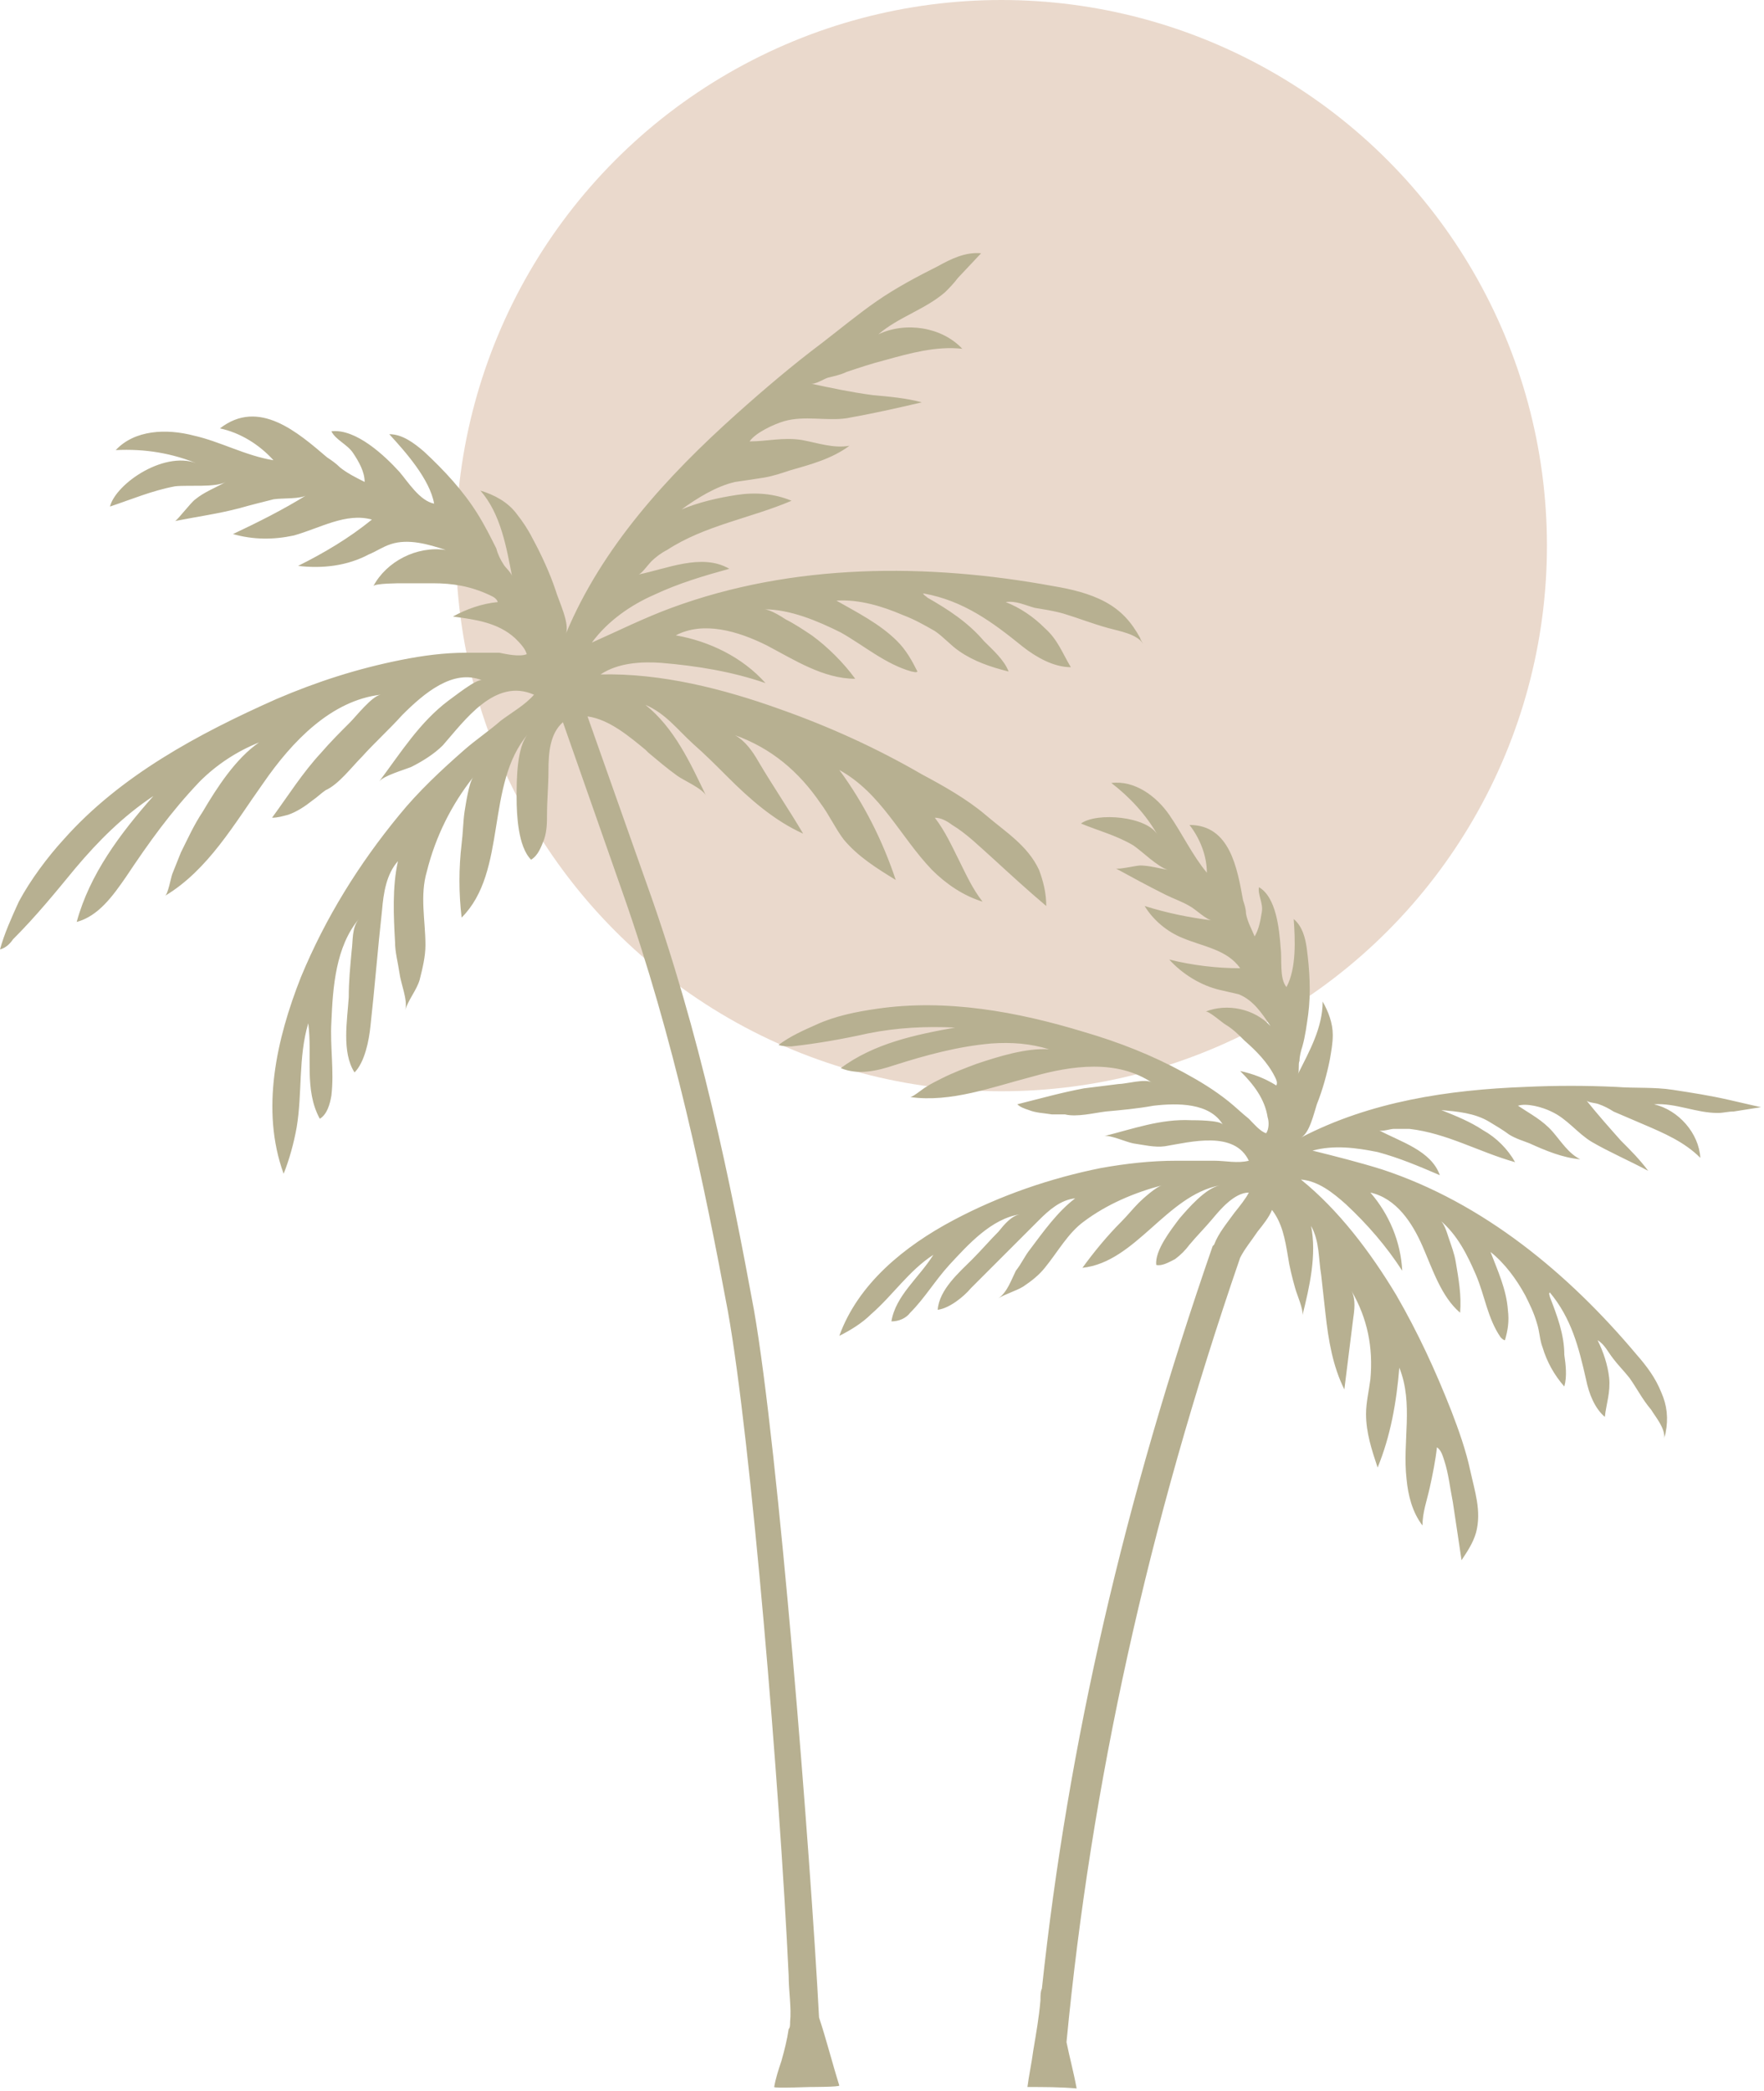
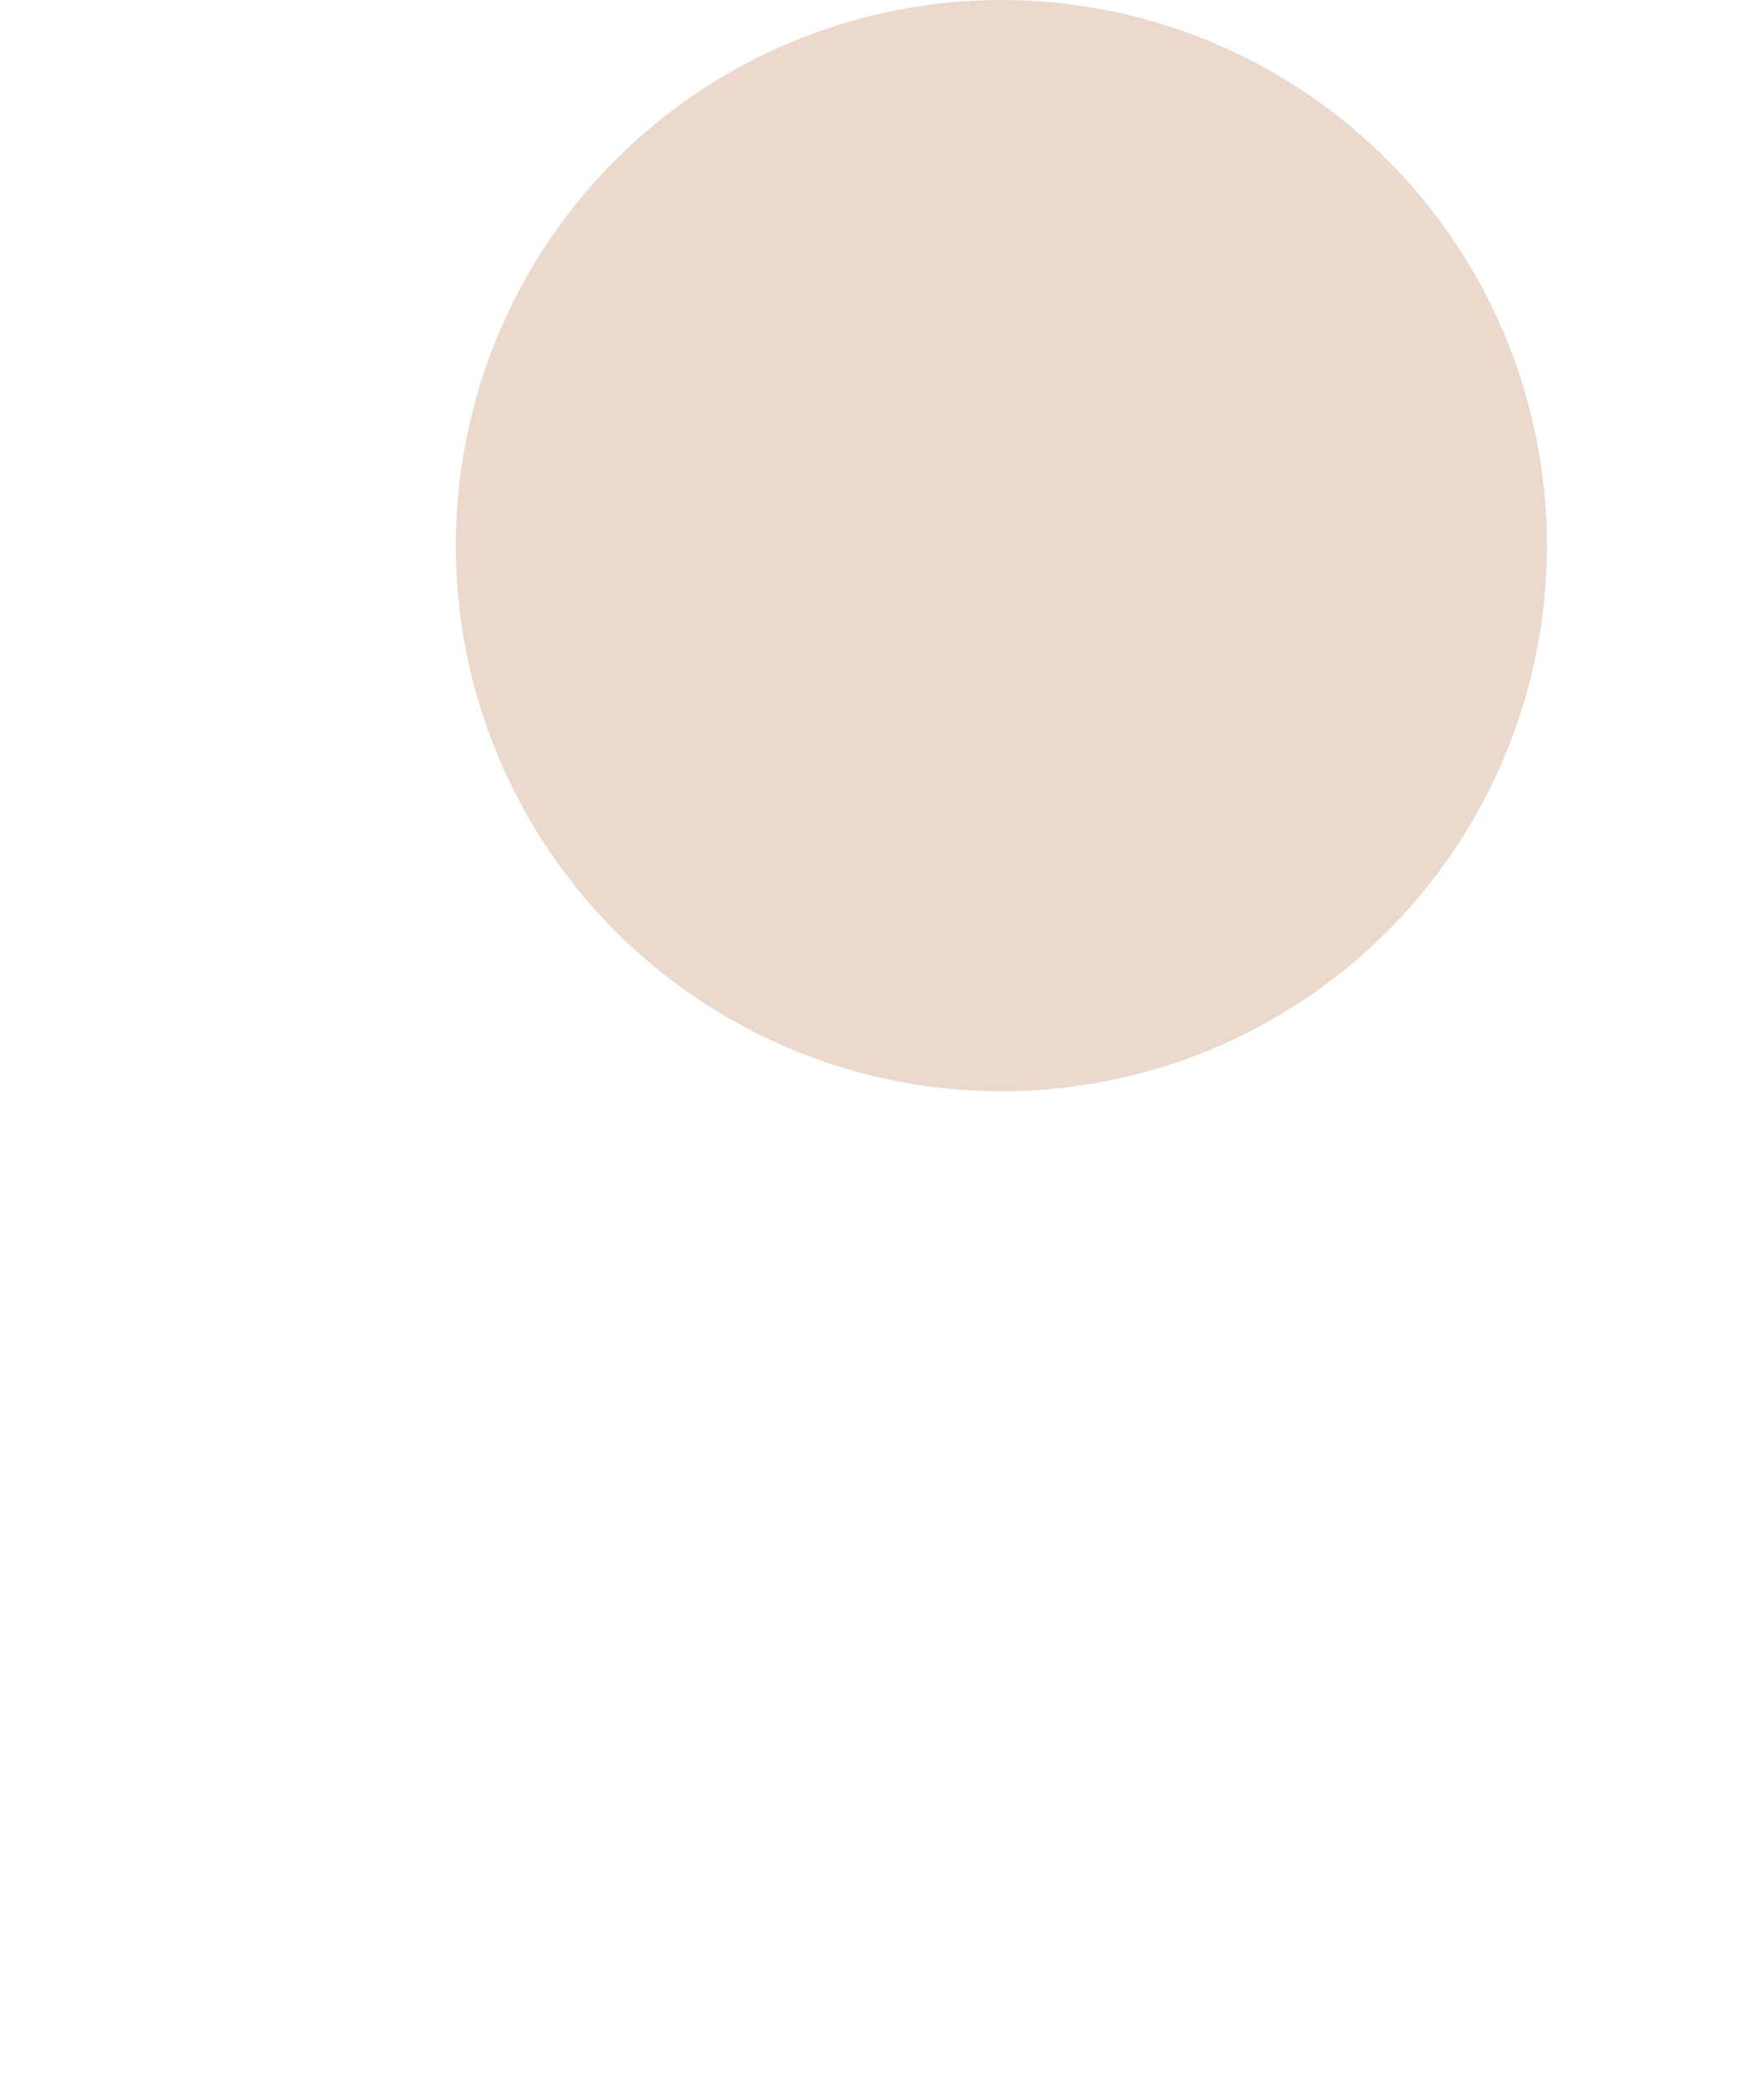
<svg xmlns="http://www.w3.org/2000/svg" version="1.1" id="Ebene_2_00000086656873313885412490000018312194307626653351_" x="0px" y="0px" viewBox="0 0 121.9 144.5" style="enable-background:new 0 0 121.9 144.5;" xml:space="preserve">
  <style type="text/css">
	.st0{fill:#EAD9CC;}
	.st1{fill:#B7B091;}
</style>
  <circle class="st0" cx="69.2" cy="37.7" r="37.7" />
  <g>
-     <path class="st1" d="M52.1,90.5c-1.6-8.7-3.7-19.1-7.4-29.4l-4.1-11.6c1.5,0.2,2.9,1.4,4,2.3c0.1,0.1,0.1,0.1,0.2,0.2   c0.6,0.5,1.3,1.1,2,1.6c0.4,0.3,1.8,0.9,2,1.4c-1.1-2.3-2.2-4.7-4.2-6.3c1.4,0.6,2.2,1.7,3.3,2.7c0.8,0.7,1.6,1.5,2.4,2.3   c1.5,1.5,3.2,3,5.2,3.9c-1-1.7-2.1-3.3-3.1-5c-0.4-0.7-0.9-1.4-1.6-1.8c2.5,0.9,4.4,2.5,5.9,4.7c0.6,0.8,1,1.7,1.6,2.5   c1,1.2,2.3,2,3.6,2.8c-0.9-2.7-2.2-5.3-3.9-7.6c2.9,1.6,4.2,4.6,6.4,6.9c1,1,2.2,1.8,3.5,2.2c-0.7-0.9-1.1-1.8-1.6-2.8   c-0.5-1-1-2.1-1.7-3c0.4,0,0.8,0.2,1.2,0.5c1,0.6,1.9,1.5,2.8,2.3c1.2,1.1,2.4,2.2,3.7,3.3c0-0.9-0.2-1.7-0.5-2.5   c-0.8-1.7-2.3-2.6-3.7-3.8c-1.3-1.1-2.9-2-4.4-2.8c-3.1-1.8-6.4-3.3-9.8-4.5c-3.9-1.4-8.2-2.5-12.4-2.4c1.2-0.8,2.8-0.9,4.2-0.8   c2.4,0.2,4.9,0.6,7.2,1.4c-1.6-1.8-3.9-2.9-6.2-3.3c1.9-1,4.3-0.3,6.3,0.7c1.9,1,3.9,2.3,6.1,2.3c-0.8-1.1-1.9-2.2-3-3   c-0.6-0.4-1.2-0.8-1.8-1.1c-0.3-0.2-1.1-0.7-1.5-0.7c1.8,0,3.7,0.8,5.3,1.6c1.6,0.9,3.1,2.2,4.9,2.7c0.1,0,0.3,0.1,0.4,0   c-0.4-0.8-0.8-1.5-1.4-2.1c-1.2-1.2-2.8-2-4.2-2.8c1.6-0.1,3.2,0.4,4.6,1c0.8,0.3,1.5,0.7,2.2,1.1c0.6,0.4,1.1,1,1.7,1.4   c1,0.7,2.2,1.1,3.4,1.4c-0.3-0.8-1.1-1.5-1.7-2.1c-1.1-1.3-2.5-2.2-3.9-3c-0.1-0.1-0.3-0.2-0.3-0.3c2.8,0.5,4.8,2,6.9,3.7   c0.9,0.7,2.1,1.4,3.3,1.4c-0.6-1-0.9-1.9-1.8-2.7c-0.8-0.8-1.7-1.4-2.7-1.8c0.7-0.1,1.3,0.2,2,0.4c0.6,0.1,1.3,0.2,2,0.4   c1,0.3,2,0.7,3.1,1c0.7,0.2,2,0.4,2.4,1.1c-0.1-0.2-0.2-0.3-0.2-0.4c-0.6-1.1-1.3-1.9-2.4-2.5c-1.1-0.6-2.4-0.9-3.6-1.1   c-8.7-1.6-18-1.6-26.4,1.5c-1.9,0.7-3.7,1.6-5.5,2.4c1.1-1.5,2.7-2.6,4.3-3.3c1.7-0.8,3.4-1.3,5.2-1.8c-1.9-1.1-4.3,0-6.3,0.4   c0.2,0,0.7-0.7,0.9-0.9c0.3-0.3,0.7-0.6,1.1-0.8c2.6-1.7,5.8-2.2,8.6-3.4c-1.2-0.5-2.5-0.6-3.8-0.4c-1.3,0.2-2.6,0.5-3.8,1   c1.1-0.8,2.4-1.6,3.7-1.9c0.7-0.1,1.4-0.2,2-0.3c0.6-0.1,1.2-0.3,1.8-0.5c1.4-0.4,2.9-0.8,4.1-1.7c-1.1,0.2-2.2-0.2-3.3-0.4   c-1.3-0.2-2.4,0.1-3.6,0.1c0.4-0.6,1.7-1.2,2.4-1.4c1.4-0.4,2.9,0,4.3-0.2c1.7-0.3,3.5-0.7,5.2-1.1c-1.1-0.3-2.3-0.4-3.4-0.5   c-1.5-0.2-2.9-0.5-4.3-0.8c0.3,0.1,0.9-0.3,1.2-0.4c0.4-0.1,0.9-0.2,1.3-0.4c0.9-0.3,1.8-0.6,2.6-0.8c1.8-0.5,3.6-1,5.4-0.8   c-1.4-1.5-3.9-1.9-5.8-1c1.4-1.2,3.2-1.7,4.6-2.9c0.3-0.3,0.6-0.6,0.9-1l1.6-1.7c-1.1-0.1-2.1,0.4-3,0.9c-1.4,0.7-2.9,1.5-4.2,2.4   c-1.3,0.9-2.5,1.9-3.8,2.9c-2,1.5-4,3.2-5.9,4.9c-4.8,4.3-9.3,9.2-11.8,15.2c0.3-0.7-0.5-2.3-0.7-3c-0.4-1.2-1-2.5-1.6-3.6   c-0.3-0.6-0.7-1.2-1.1-1.7c-0.6-0.8-1.5-1.3-2.5-1.6c1.4,1.6,1.8,3.9,2.2,6c0-0.3-0.5-0.7-0.6-0.9c-0.2-0.3-0.4-0.7-0.5-1.1   c-0.4-0.8-0.8-1.6-1.3-2.4c-1-1.6-2.3-3-3.7-4.3c-0.7-0.6-1.5-1.2-2.4-1.2c1.1,1.2,2.8,3.1,3.1,4.8c-1-0.2-1.8-1.5-2.4-2.2   c-1-1.1-3-3-4.7-2.8c0.3,0.6,1.1,0.9,1.5,1.5c0.4,0.6,0.8,1.3,0.8,2c-0.6-0.3-1.2-0.6-1.7-1c-0.3-0.3-0.6-0.5-0.9-0.7   c-2-1.7-4.7-4.1-7.4-2c1.4,0.3,2.7,1.1,3.7,2.2c-1.9-0.3-3.7-1.3-5.5-1.7c-1.9-0.5-4.1-0.4-5.4,1c2-0.1,3.9,0.2,5.8,1   C11.5,31,8,33.4,7.6,35c1.5-0.5,2.9-1.1,4.5-1.4c0.9-0.1,2.8,0.1,3.5-0.3c-0.7,0.4-1.5,0.7-2.1,1.2c-0.3,0.2-1.2,1.4-1.4,1.5   c1.5-0.3,3-0.5,4.5-0.9c0.7-0.2,1.5-0.4,2.3-0.6c0.6-0.1,1.9,0,2.3-0.3c-1.6,1-3.4,1.9-5.1,2.7c1.4,0.4,2.8,0.4,4.2,0.1   c1.8-0.5,3.6-1.6,5.4-1.1c-1.6,1.3-3.3,2.3-5.1,3.2c1.7,0.2,3.4,0,4.9-0.8c0.5-0.2,0.9-0.5,1.5-0.7c1.2-0.4,2.6,0,3.8,0.4   c-2-0.3-4.1,0.8-5,2.5c0.1-0.2,1.8-0.2,2-0.2c0.7,0,1.4,0,2.1,0c1.4,0,2.6,0.2,3.9,0.8c0.2,0.1,0.5,0.2,0.6,0.5   c-1.1,0.1-2.2,0.5-3.1,1c1.5,0.2,3.1,0.4,4.3,1.5c0.3,0.3,0.7,0.7,0.8,1.1c-0.5,0.2-1.4,0-1.9-0.1c-0.8,0-1.5,0-2.3,0   c-1.5,0-3,0.2-4.5,0.5c-3,0.6-5.8,1.5-8.6,2.7C13.7,50.7,8.3,53.6,4.4,58c-1.1,1.2-2.3,2.8-3.1,4.3c-0.5,1.1-1,2.2-1.3,3.3   c0.4-0.1,0.7-0.4,0.9-0.7c1.6-1.6,2.9-3.2,4.3-4.9c1.6-1.9,3.3-3.6,5.4-5c-2.3,2.6-4.4,5.4-5.3,8.7c1.5-0.4,2.5-1.8,3.4-3.1   c1.6-2.4,3.1-4.5,5.1-6.6c1.2-1.2,2.6-2.1,4.1-2.7c-1.6,1.1-2.9,3.1-3.9,4.8c-0.6,0.9-1,1.8-1.5,2.8c-0.2,0.5-0.4,1-0.6,1.5   c-0.1,0.3-0.3,1.4-0.5,1.5c3-1.8,4.8-5,6.8-7.8c2-2.9,4.7-5.7,8.1-6.1c-0.6,0.1-1.7,1.5-2.1,1.9c-0.7,0.7-1.4,1.4-2,2.1   c-1.3,1.4-2.3,3-3.4,4.5c0.4,0,0.7-0.1,1.1-0.2c0.6-0.2,1.2-0.6,1.7-1c0.3-0.2,0.6-0.5,0.9-0.7c0.9-0.4,1.8-1.6,2.5-2.3   c0.9-1,1.9-1.9,2.8-2.9c1.5-1.5,3.5-3.2,5.5-2.4c-0.4-0.1-2,1.2-2.3,1.4c-2,1.5-3.3,3.6-4.8,5.6c0.3-0.4,1.7-0.8,2.2-1   c0.8-0.4,1.6-0.9,2.2-1.5c1.5-1.7,3.6-4.7,6.3-3.5c-0.6,0.7-1.5,1.2-2.3,1.8c-0.8,0.7-1.7,1.3-2.5,2c-1.6,1.4-3.2,2.9-4.5,4.5   c-2.8,3.4-5.1,7.1-6.8,11.2c-1.7,4.3-2.8,9.2-1.2,13.6c0.4-1,0.7-2.1,0.9-3.2c0.4-2.4,0.1-4.8,0.8-7.2c0.3,2.2-0.3,4.6,0.8,6.6   c0.5-0.3,0.7-1,0.8-1.6c0.2-1.7-0.1-3.4,0-5.1c0.1-2.4,0.3-5.2,1.9-7.1c-0.5,0.6-0.4,1.5-0.5,2.2c-0.1,1.1-0.2,2.1-0.2,3.2   c-0.1,1.6-0.5,3.8,0.4,5.2c0.7-0.7,1-2.2,1.1-3.2c0.3-2.7,0.5-5.3,0.8-8c0.1-1.2,0.3-2.5,1.1-3.4c-0.4,1.8-0.3,3.8-0.2,5.6   c0,0.7,0.2,1.4,0.3,2.1c0.1,0.8,0.6,1.9,0.4,2.6c0.2-0.7,0.8-1.4,1-2.1c0.2-0.8,0.4-1.6,0.4-2.4c0-1.7-0.4-3.4,0.1-5.1   c0.6-2.4,1.7-4.6,3.2-6.5c-0.3,0.4-0.5,1.8-0.6,2.4c-0.1,0.7-0.1,1.4-0.2,2.2c-0.2,1.7-0.2,3.4,0,5.1c3.2-3.2,1.6-9.2,4.6-12.7   c-0.8,0.9-0.8,3.2-0.8,4.4c0,1.2,0.1,3.4,1,4.3c0.5-0.3,0.7-0.9,0.9-1.4c0.2-0.6,0.2-1.2,0.2-1.7c0-1,0.1-2,0.1-3   c0-1.3,0.1-2.6,1-3.4l4.1,11.7c3.6,10.2,5.7,20.4,7.3,29c1.6,8.9,3.6,33.1,4.2,45.9c0,1.1,0.2,2.2,0.1,3.2c0,0.2,0,0.4-0.1,0.5   c-0.1,0.7-0.3,1.5-0.5,2.2c-0.2,0.6-0.4,1.2-0.5,1.8c0,0.1,2.3,0,2.5,0c0.1,0,2,0,2-0.1c-0.5-1.6-0.9-3.2-1.4-4.7   C56,128,53.8,100.2,52.1,90.5L52.1,90.5z" />
-     <path class="st1" d="M119.5,76c-1.3-0.3-2.6-0.5-3.9-0.7c-1.3-0.2-2.6-0.1-3.9-0.2c-2.1-0.1-4.2-0.1-6.3,0   c-5.3,0.2-10.7,1-15.5,3.5c0.6-0.3,0.9-1.7,1.1-2.3c0.4-1,0.7-2.1,0.9-3.1c0.1-0.6,0.2-1.1,0.2-1.7c0-0.8-0.3-1.6-0.7-2.3   c0,1.8-0.9,3.4-1.7,5c0.1-0.2,0-0.7,0.1-0.9c0-0.3,0.1-0.7,0.2-1c0.2-0.7,0.3-1.5,0.4-2.2c0.2-1.5,0.1-3.1-0.1-4.6   c-0.1-0.7-0.3-1.5-0.9-2c0.1,1.4,0.2,3.4-0.5,4.7c-0.5-0.6-0.3-1.9-0.4-2.7c-0.1-1.3-0.3-3.5-1.5-4.2c-0.1,0.5,0.3,1.1,0.2,1.7   c-0.1,0.6-0.2,1.2-0.5,1.7c-0.2-0.5-0.5-1-0.6-1.6c0-0.3-0.1-0.6-0.2-0.9C85.5,60,85,57,82.2,57c0.7,0.9,1.2,2.1,1.2,3.3   c-1-1.2-1.7-2.7-2.6-4c-0.9-1.3-2.4-2.4-4-2.2c1.3,1,2.4,2.2,3.2,3.6c-0.7-1.3-4.2-1.6-5.3-0.8c1.2,0.5,2.4,0.8,3.6,1.5   c0.6,0.4,1.7,1.5,2.4,1.7c-0.6-0.1-1.3-0.3-1.9-0.3c-0.3,0-1.5,0.3-1.7,0.2c1.1,0.6,2.2,1.2,3.4,1.8c0.6,0.3,1.2,0.5,1.7,0.8   c0.4,0.2,1.2,1,1.6,1c-1.6-0.2-3.1-0.5-4.7-1c0.6,1,1.6,1.8,2.6,2.2c1.4,0.6,3.1,0.8,4,2.1c-1.6,0-3.3-0.2-4.9-0.6   c0.9,1,2.2,1.8,3.5,2.1c0.4,0.1,0.9,0.2,1.3,0.3c1,0.4,1.6,1.3,2.2,2.2c-1.1-1.2-3-1.6-4.5-1c0.2-0.1,1.2,0.8,1.4,0.9   c0.5,0.3,0.9,0.7,1.3,1.1c0.8,0.7,1.6,1.5,2.1,2.5c0.1,0.2,0.2,0.4,0.1,0.6c-0.8-0.5-1.6-0.8-2.5-1c0.9,0.9,1.7,1.9,1.9,3.2   c0.1,0.3,0.1,0.8-0.1,1.1c-0.4-0.1-0.9-0.7-1.2-1c-0.5-0.4-0.9-0.8-1.4-1.2c-1-0.8-2-1.4-3.1-2c-2.2-1.2-4.5-2.1-6.9-2.8   c-4.6-1.4-9.5-2.3-14.3-1.6c-1.4,0.2-2.9,0.5-4.2,1.1c-0.9,0.4-1.8,0.8-2.6,1.4c0.3,0.1,0.6,0.1,0.9,0.1c1.8-0.2,3.5-0.5,5.3-0.9   c2-0.4,4-0.5,6-0.4c-2.8,0.5-5.6,1.1-7.9,2.8c1.2,0.5,2.5,0.2,3.7-0.2c2.2-0.7,4.4-1.3,6.7-1.5c1.4-0.1,2.7,0,4,0.4   c-1.6-0.1-3.5,0.5-5,1c-0.8,0.3-1.6,0.6-2.4,1c-0.4,0.2-0.8,0.4-1.1,0.6c-0.2,0.1-0.9,0.7-1.1,0.7c2.8,0.4,5.7-0.7,8.4-1.4   c2.8-0.8,5.9-1.2,8.3,0.4c-0.4-0.3-1.8,0.1-2.3,0.1c-0.8,0.1-1.6,0.2-2.4,0.3c-1.6,0.3-3,0.7-4.6,1.1c0.2,0.2,0.5,0.3,0.8,0.4   c0.5,0.2,1,0.2,1.6,0.3c0.3,0,0.6,0,0.9,0c0.8,0.2,2-0.1,2.8-0.2c1.1-0.1,2.2-0.2,3.3-0.4c1.7-0.2,3.9-0.2,4.8,1.3   c-0.2-0.3-1.9-0.3-2.2-0.3c-2.1-0.1-4,0.6-6,1.1c0.4-0.1,1.5,0.4,2,0.5c0.7,0.1,1.5,0.3,2.2,0.2c1.8-0.3,4.8-1.1,5.8,1   c-0.8,0.2-1.6,0-2.4,0c-0.9,0-1.7,0-2.6,0c-1.8,0-3.5,0.2-5.2,0.5c-3.5,0.7-7,1.9-10.2,3.6c-3.4,1.8-6.6,4.4-7.9,8   c0.8-0.4,1.6-0.9,2.2-1.5c1.5-1.3,2.6-3,4.3-4.1c-1,1.6-2.6,2.8-2.9,4.6c0.5,0,1-0.2,1.3-0.6c1-1,1.7-2.2,2.7-3.3   c1.3-1.4,2.9-3.2,4.9-3.5c-0.6,0.1-1.1,0.7-1.5,1.2c-0.6,0.6-1.2,1.3-1.8,1.9c-0.9,0.9-2.3,2.1-2.4,3.5c0.8-0.1,1.8-0.9,2.3-1.5   c1.6-1.6,3.1-3.1,4.7-4.7c0.7-0.7,1.5-1.4,2.5-1.5c-1.2,0.9-2.2,2.3-3.1,3.5c-0.4,0.5-0.6,1-1,1.5c-0.3,0.6-0.6,1.5-1.2,1.9   c0.5-0.3,1.2-0.5,1.7-0.8c0.6-0.4,1.1-0.8,1.5-1.3c0.9-1.1,1.6-2.4,2.7-3.2c1.6-1.2,3.5-2,5.4-2.5c-0.4,0.1-1.3,0.9-1.6,1.2   c-0.4,0.4-0.8,0.9-1.2,1.3c-1,1-1.9,2.1-2.7,3.2c3.7-0.4,5.8-5,9.5-5.7c-1,0.2-2.2,1.6-2.8,2.3c-0.6,0.8-1.7,2.2-1.6,3.2   c0.4,0.1,0.9-0.2,1.3-0.4c0.4-0.3,0.7-0.6,1-1c0.5-0.6,1.1-1.2,1.6-1.8c0.5-0.6,1.5-1.8,2.5-1.8c-0.2,0.4-0.6,0.9-1,1.4   c-0.5,0.7-1.1,1.4-1.4,2.2l-0.1,0.1c-6.1,17.6-10,34.4-11.8,51.3c-0.1,0.2-0.1,0.5-0.1,0.8c-0.1,1.2-0.3,2.3-0.5,3.5   c-0.1,0.8-0.3,1.7-0.4,2.5c1.1,0,2.3,0,3.4,0.1c-0.2-1.1-0.5-2.2-0.7-3.2c1.7-17.8,5.6-35.6,12-54.2c0.3-0.6,0.8-1.2,1.2-1.8   c0.4-0.5,0.8-1,1-1.5c0.7,0.9,0.9,2,1.1,3.2c0.1,0.7,0.3,1.5,0.5,2.2c0.1,0.4,0.6,1.5,0.5,1.9c0.5-2,1-4.2,0.6-6.2   c0.6,1.1,0.5,2.2,0.7,3.4c0.1,0.9,0.2,1.8,0.3,2.7c0.2,1.8,0.5,3.6,1.3,5.2c0.2-1.6,0.4-3.2,0.6-4.8c0.1-0.7,0.2-1.4-0.1-2   c1.1,1.9,1.5,3.9,1.3,6.1c-0.1,0.8-0.3,1.6-0.3,2.4c0,1.3,0.4,2.5,0.8,3.7c0.9-2.2,1.3-4.5,1.5-6.9c1,2.5,0.2,5.1,0.5,7.7   c0.1,1.1,0.4,2.3,1.1,3.2c0-0.9,0.3-1.7,0.5-2.6c0.2-0.9,0.4-1.9,0.5-2.8c0.3,0.2,0.4,0.6,0.5,0.9c0.3,0.9,0.4,1.9,0.6,2.9   c0.2,1.3,0.4,2.7,0.6,4c0.4-0.6,0.8-1.2,1-1.9c0.4-1.5-0.1-2.9-0.4-4.3c-0.3-1.4-0.8-2.8-1.3-4.1c-1.1-2.8-2.3-5.4-3.8-8   c-1.8-3-4-5.9-6.6-8c1.2,0.1,2.2,0.9,3.1,1.7c1.5,1.4,2.8,2.9,3.9,4.6c-0.1-2-0.9-3.9-2.2-5.4c1.8,0.4,2.9,2.1,3.6,3.7   c0.7,1.6,1.3,3.5,2.6,4.6c0.1-1.2-0.1-2.3-0.3-3.5c-0.1-0.6-0.3-1.1-0.5-1.7c-0.1-0.3-0.3-1-0.6-1.2c1.2,1,1.9,2.4,2.5,3.8   c0.6,1.4,0.8,3,1.7,4.3c0.1,0.1,0.2,0.2,0.3,0.2c0.2-0.7,0.3-1.3,0.2-2.1c-0.1-1.4-0.7-2.7-1.2-4c1,0.8,1.8,1.9,2.4,3   c0.3,0.6,0.6,1.2,0.8,1.9c0.2,0.6,0.2,1.2,0.4,1.7c0.3,1,0.8,1.9,1.5,2.7c0.2-0.7,0.1-1.5,0-2.2c0-1.4-0.5-2.7-1-4   c0-0.1-0.1-0.2,0-0.3c1.5,1.8,2,3.8,2.5,6c0.2,1,0.6,2,1.3,2.6c0.1-0.9,0.4-1.7,0.3-2.7c-0.1-0.9-0.4-1.8-0.8-2.6   c0.5,0.3,0.7,0.8,1.1,1.3c0.3,0.4,0.7,0.8,1.1,1.3c0.5,0.7,0.9,1.5,1.5,2.2c0.3,0.5,1,1.3,0.9,2c0-0.1,0.1-0.3,0.1-0.4   c0.2-1,0.1-1.9-0.3-2.8c-0.4-1-1-1.8-1.7-2.6c-4.7-5.6-10.6-10.5-17.6-12.8c-1.6-0.5-3.2-0.9-4.8-1.3c1.5-0.4,3-0.2,4.5,0.1   c1.5,0.4,2.9,1,4.3,1.6c-0.6-1.7-2.7-2.3-4.2-3.1c0.2,0.1,0.8-0.1,1-0.1c0.4,0,0.8,0,1.1,0c2.6,0.3,4.8,1.6,7.3,2.3   c-0.5-0.9-1.3-1.7-2.2-2.2c-0.9-0.6-1.9-1-2.9-1.4c1.1,0.1,2.3,0.2,3.3,0.8c0.5,0.3,1,0.6,1.4,0.9c0.5,0.3,0.9,0.4,1.4,0.6   c1.1,0.5,2.3,1,3.5,1.1c-0.8-0.4-1.3-1.2-1.9-1.9c-0.7-0.8-1.5-1.2-2.4-1.8c0.6-0.2,1.7,0.1,2.3,0.4c1.1,0.5,1.8,1.5,2.8,2.1   c1.2,0.7,2.6,1.3,3.9,2c-0.6-0.8-1.2-1.4-1.9-2.1c-0.8-0.9-1.6-1.8-2.4-2.8c0.1,0.2,0.7,0.2,0.9,0.3c0.3,0.1,0.7,0.3,1,0.5   c0.7,0.3,1.4,0.6,2.1,0.9c1.4,0.6,2.8,1.2,3.9,2.3c-0.1-1.7-1.5-3.3-3.2-3.7c1.5-0.1,2.9,0.6,4.4,0.6c0.4,0,0.7-0.1,1.1-0.1   l1.9-0.3C121.2,76.4,120.4,76.2,119.5,76L119.5,76z" />
-   </g>
+     </g>
</svg>